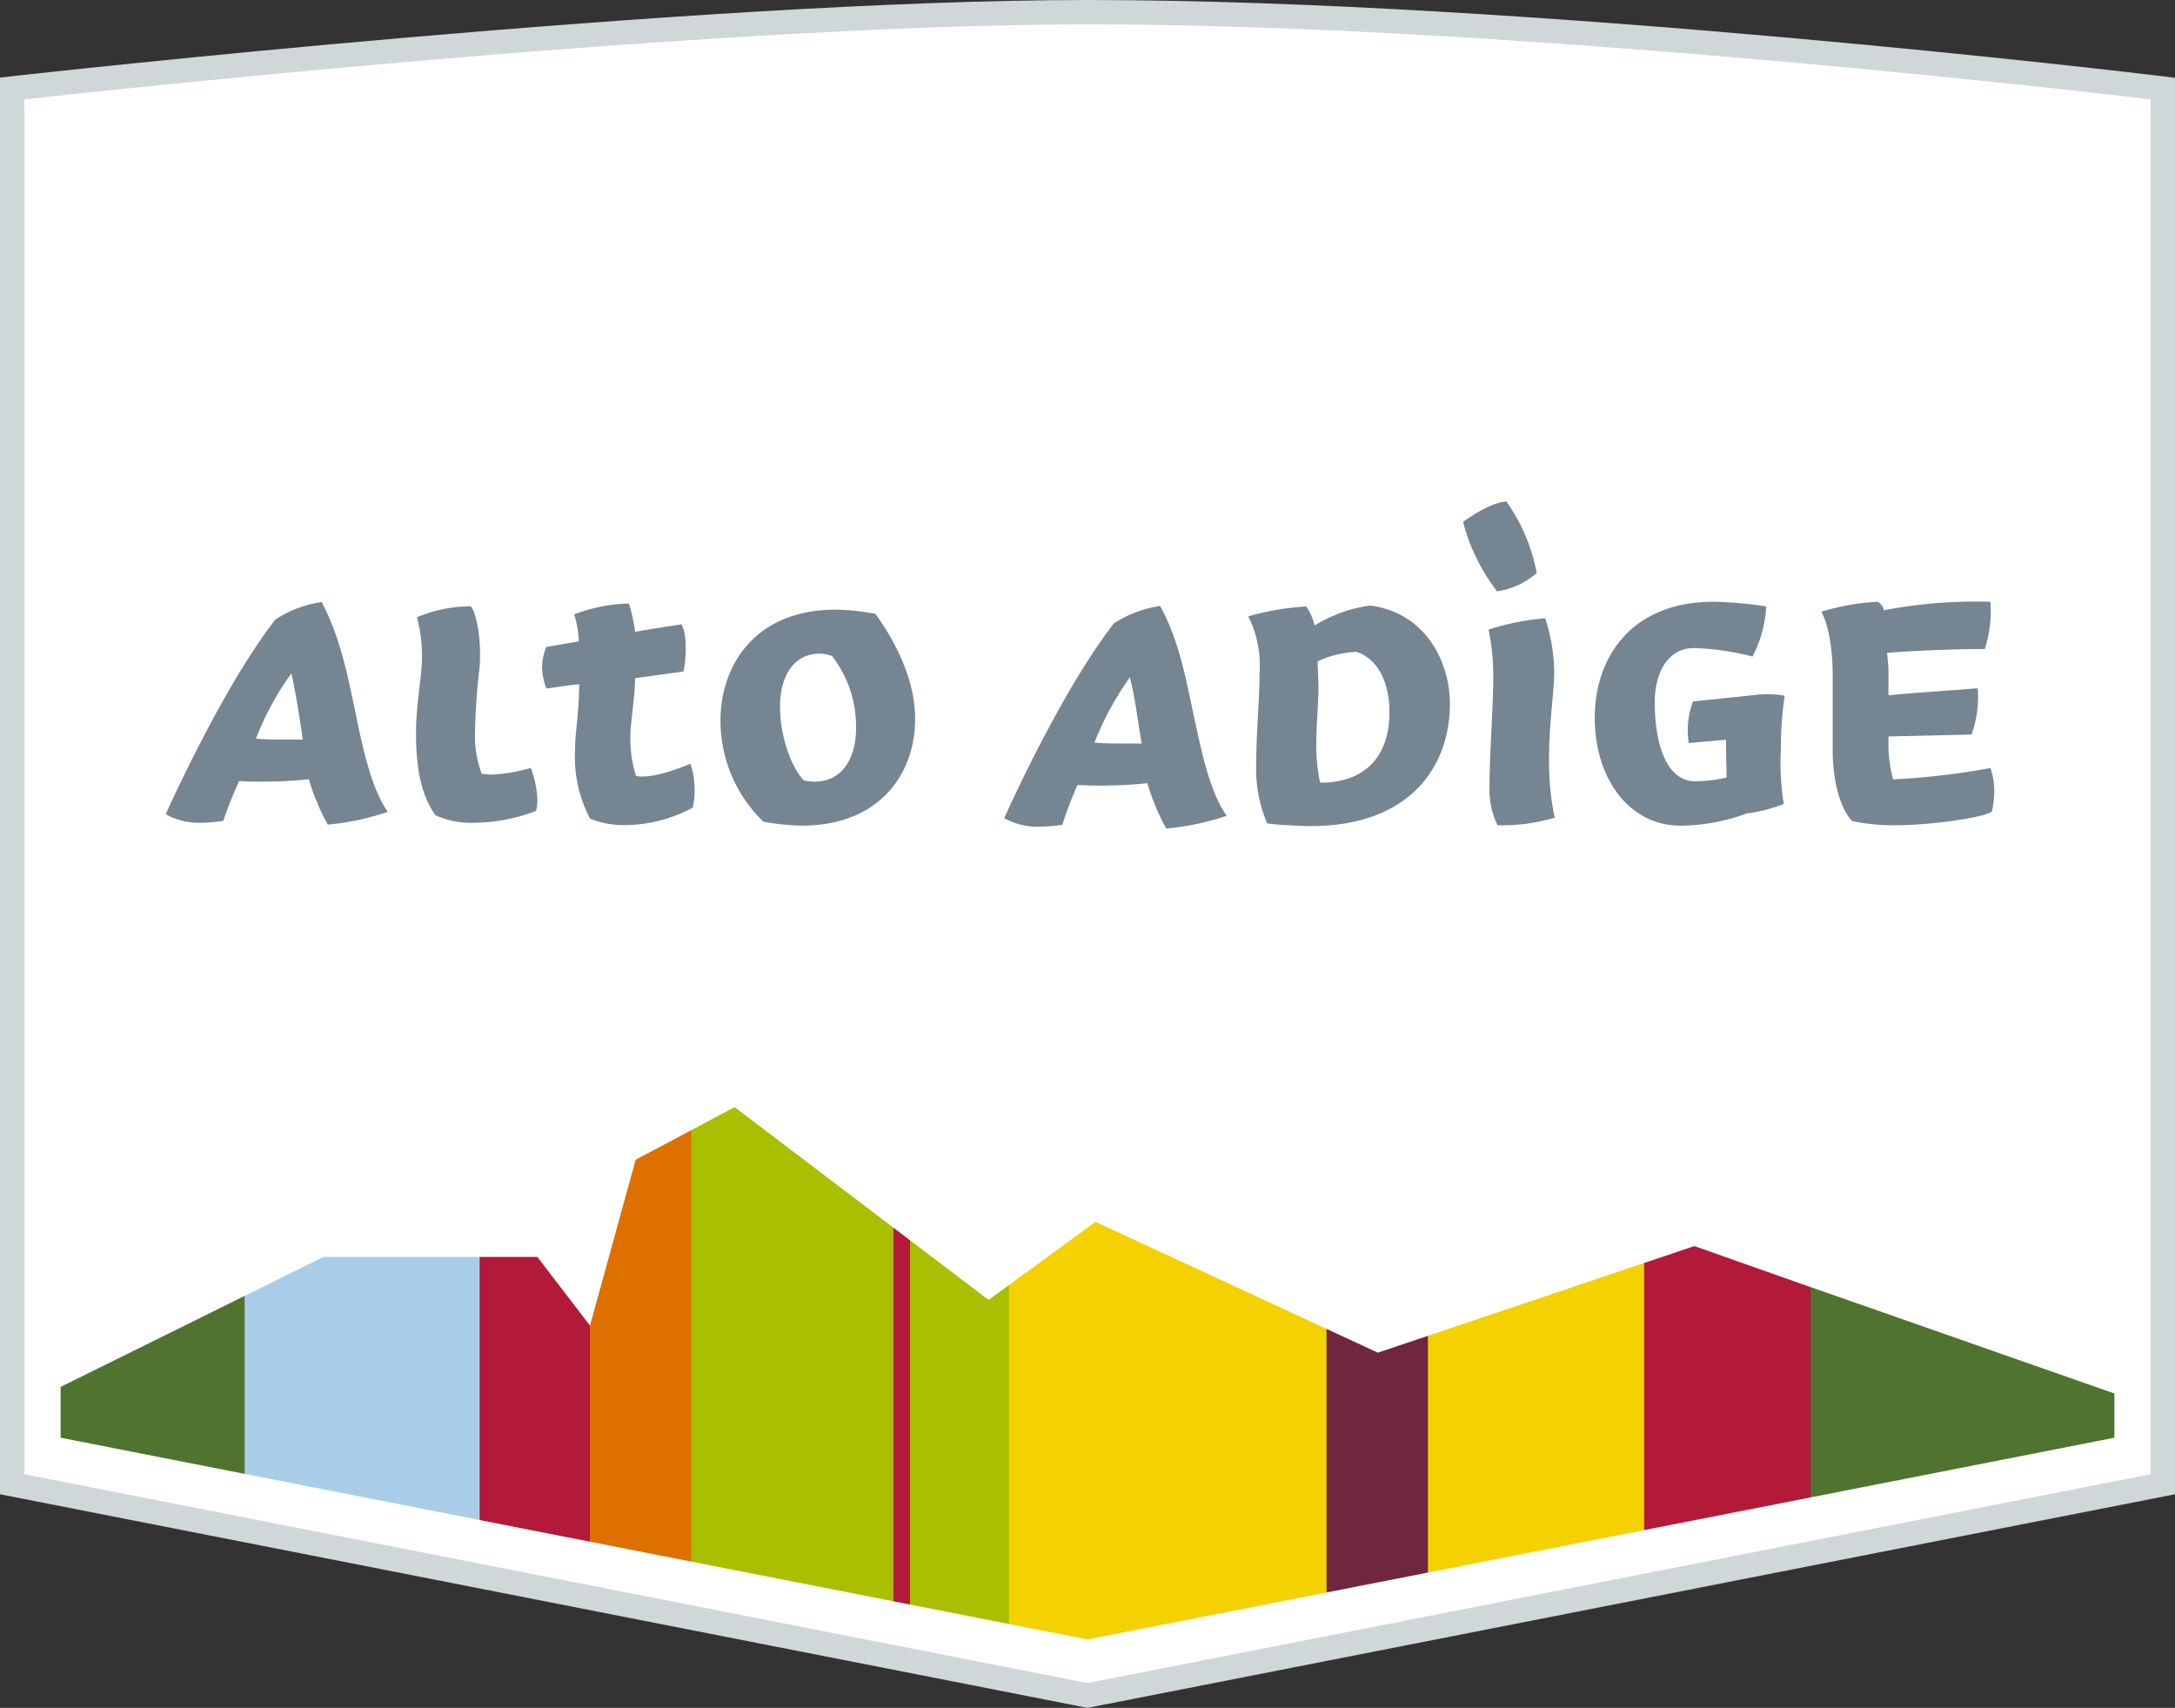
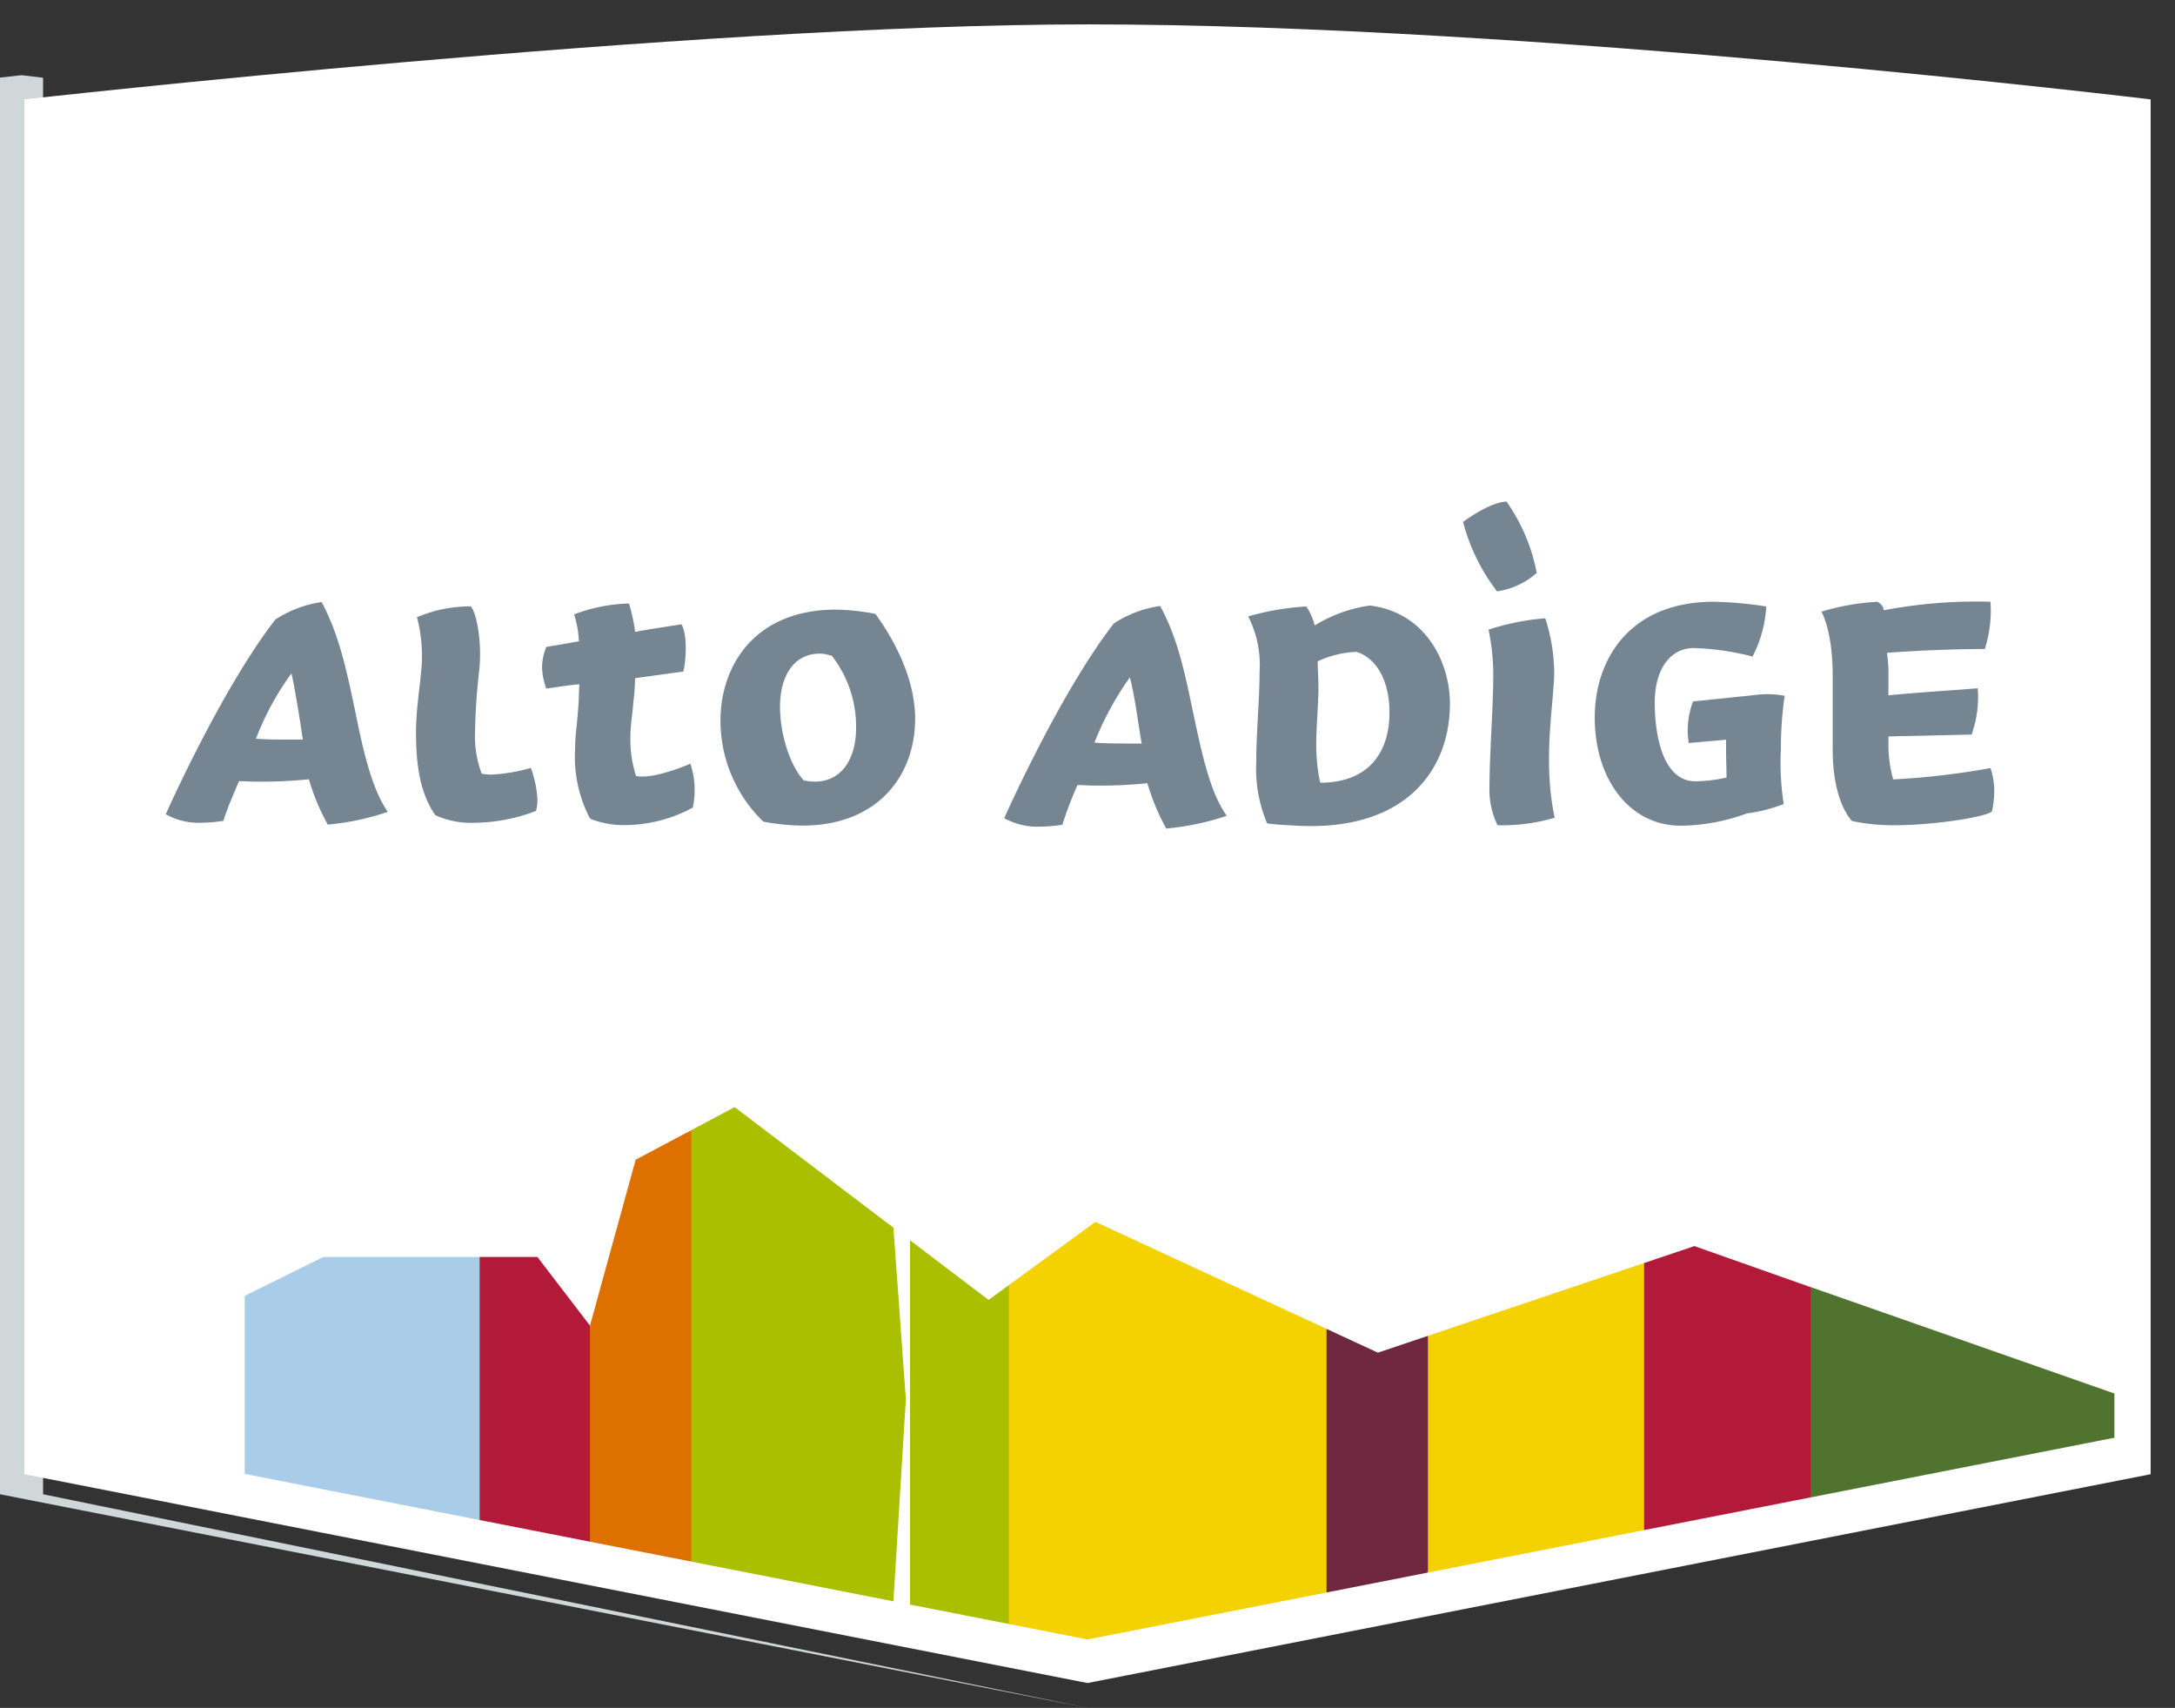
<svg xmlns="http://www.w3.org/2000/svg" viewBox="0 0 204.585 160.628">
  <rect x="0" y="0" width="204.585" height="160.628" fill="#333333" stroke="none" />
  <defs>
    <style>.cls-1{fill:#d0d7d8;}.cls-2{fill:#fff;}.cls-3{fill:#50742f;}.cls-4{fill:#a9cde9;}.cls-5{fill:#b31939;}.cls-6{fill:#de7000;}.cls-7{fill:#a9bf00;}.cls-8{fill:#f4d100;}.cls-9{fill:#6f273f;}.cls-10{fill:#758592;}</style>
  </defs>
  <title>ALTO-Badge_Outline_RGB_M</title>
  <g id="Ebene_2" data-name="Ebene 2">
    <g id="Alto_Adige" data-name="Alto Adige">
      <g id="Badge">
        <g id="Badge_Outline" data-name="Badge Outline">
-           <path id="Outline" class="cls-1" d="M0,140.538V7.298l2.036-.229C2.665,6.999,65.33,0,102.307,0,143.768,0,201.985,7.001,202.569,7.072l2.016.245V140.538L102.293,160.628Z" />
+           <path id="Outline" class="cls-1" d="M0,140.538V7.298l2.036-.229l2.016.245V140.538L102.293,160.628Z" />
          <path id="Badge-2" data-name="Badge" class="cls-2" d="M102.307,2.293c41.802,0,99.986,7.056,99.986,7.056V138.652L102.292,158.292,2.293,138.652V9.348S65.031,2.293,102.307,2.293Z" />
        </g>
        <g id="Panorama">
-           <polygon class="cls-3" points="5.701 130.441 5.701 135.219 23.016 138.621 26.367 130.25 23.016 121.878 5.701 130.441" />
          <polygon class="cls-4" points="30.413 118.219 23.016 121.878 23.016 138.621 45.116 142.961 47.87 130.941 45.116 118.219 30.413 118.219" />
          <polygon class="cls-5" points="55.495 124.676 50.547 118.219 45.116 118.219 45.116 142.961 55.495 144.999 58.274 133.344 55.495 124.676" />
          <polygon class="cls-6" points="65.031 146.872 67.638 126.582 65.031 106.291 59.792 109.074 55.494 124.676 55.494 144.999 65.031 146.872" />
          <polygon class="cls-7" points="84.037 115.466 85.206 131.606 84.037 150.604 65.031 146.873 65.031 106.291 69.1 104.125 84.037 115.466" />
-           <polygon class="cls-5" points="84.037 115.466 84.037 150.604 85.6 150.912 88.222 133.518 85.6 116.652 84.037 115.466" />
          <polygon class="cls-7" points="94.904 120.86 92.986 122.259 85.6 116.652 85.6 150.912 94.904 152.739 98.125 135.594 94.904 120.86" />
          <polygon class="cls-8" points="124.776 149.775 126.84 136.24 124.776 124.984 103.041 114.918 94.903 120.86 94.903 152.739 102.293 154.191 124.776 149.775" />
          <polygon class="cls-9" points="134.316 147.901 137.176 136.533 134.316 125.635 129.606 127.22 124.776 124.984 124.776 149.774 134.316 147.901" />
          <polygon class="cls-8" points="154.648 143.908 157.728 131.189 154.648 118.788 134.316 125.635 134.316 147.901 154.648 143.908" />
          <polygon class="cls-5" points="170.31 140.832 173.701 130.941 170.31 121.059 159.38 117.196 154.648 118.788 154.648 143.907 170.31 140.832" />
          <polygon class="cls-3" points="170.31 121.049 170.31 140.832 198.885 135.22 198.885 131.061 170.31 121.049" />
        </g>
        <g id="Alto_Adige_M" data-name="Alto Adige_M">
          <path class="cls-10" d="M24.079,69.47c.889.089,2.088.089,3.155.089h1.244c-.044-.4-.711-4.799-1.067-6.221A26.533,26.533,0,0,0,24.079,69.47Zm-8.488,7.11S20.79,64.848,25.9,58.271a10.643,10.643,0,0,1,4.355-1.644c1.644,3.066,2.355,6.444,3.155,10.265.756,3.733,1.555,7.288,3.066,9.465a24.488,24.488,0,0,1-5.644,1.2,20.826,20.826,0,0,1-1.778-4.266,43.299,43.299,0,0,1-4.933.222c-.8,0-1.067-.044-1.644-.044-.222.578-.889,1.955-1.466,3.733a14.696,14.696,0,0,1-2.578.177A6.246,6.246,0,0,1,15.591,76.58Z" />
          <path class="cls-10" d="M44.286,57.026c.533.622,1.066,3.289.8,5.955a56.953,56.953,0,0,0-.4,5.777,10.015,10.015,0,0,0,.622,4,4.147,4.147,0,0,0,1.022.089,16.288,16.288,0,0,0,3.6-.622,9.814,9.814,0,0,1,.622,3.022,3.939,3.939,0,0,1-.133,1.022,16.536,16.536,0,0,1-5.733,1.111,8.017,8.017,0,0,1-3.733-.711c-1.511-2.133-1.822-4.977-1.822-7.777,0-2.088.355-4.222.489-5.777a14.207,14.207,0,0,0-.4-5.066A13.081,13.081,0,0,1,44.286,57.026Z" />
          <path class="cls-10" d="M55.473,76.935a12.457,12.457,0,0,1-1.377-6.488c0-1.289.178-2.177.266-3.555.089-.889.089-1.733.134-2.533-.844.045-2.355.311-3.111.4a6.334,6.334,0,0,1-.4-1.955,5.31,5.31,0,0,1,.4-1.955l3.067-.533a10.105,10.105,0,0,0-.445-2.533,15.599,15.599,0,0,1,5.156-1.022,16.558,16.558,0,0,1,.577,2.666c1.689-.311,2.711-.444,4.355-.711.667,1.111.356,3.911.178,4.444l-4.533.622a22.505,22.505,0,0,1-.178,2.4c-.089,1.2-.266,2-.266,3.111a11.151,11.151,0,0,0,.533,3.689c1.689.356,5.111-1.156,5.111-1.156a7.855,7.855,0,0,1,.222,4.133,13.589,13.589,0,0,1-6.444,1.644,8.624,8.624,0,0,1-3.155-.578Z" />
          <path class="cls-10" d="M80.523,68.492a10.807,10.807,0,0,0-2.266-6.799,4.074,4.074,0,0,0-1.111-.222c-2.622,0-3.777,2.311-3.777,4.977s.978,5.6,2.222,6.933a4.021,4.021,0,0,0,1.022.133C79.323,73.514,80.523,71.158,80.523,68.492Zm-8.798,8.71a13.205,13.205,0,0,1-3.955-9.421c0-5.244,3.288-10.443,10.843-10.443a20.603,20.603,0,0,1,3.733.4c2.31,3.2,3.733,6.666,3.733,9.865,0,5.422-3.6,10.044-10.576,10.044a21.061,21.061,0,0,1-3.643-.356Z" />
          <path class="cls-10" d="M102.947,69.839c.889.089,2.089.089,3.199.089H107.39c-.356-2-.621-4.355-1.111-6.221A28.502,28.502,0,0,0,102.947,69.839ZM94.459,76.949s5.199-11.732,10.309-18.309a10.646,10.646,0,0,1,4.356-1.644c1.687,3.066,2.355,6.444,3.155,10.265.799,3.733,1.555,7.288,3.111,9.466a25.053,25.053,0,0,1-5.688,1.2,20.791,20.791,0,0,1-1.777-4.266,42.906,42.906,0,0,1-4.933.222c-.755,0-1.021-.045-1.644-.045a36.976,36.976,0,0,0-1.422,3.733,15.376,15.376,0,0,1-2.621.178A6.479,6.479,0,0,1,94.459,76.949Z" />
          <path class="cls-10" d="M124.254,73.616c4.577-.044,6.443-2.933,6.443-6.621,0-2.8-1.111-5.066-3.111-5.688a9.644,9.644,0,0,0-3.643.889c0,.844.133,2.444.044,3.511-.044,1.378-.176,2.844-.176,4.31a16.933,16.933,0,0,0,.354,3.555Zm-.579-14.798a13.377,13.377,0,0,1,5.199-1.867c5.243.667,7.509,5.333,7.509,9.243,0,6.222-4.177,11.999-14.351,11.465-.756-.044-2.045-.088-2.845-.222a13.157,13.157,0,0,1-1.022-5.732c0-2.844.311-5.777.311-8.443a10.144,10.144,0,0,0-1.066-5.288,24.608,24.608,0,0,1,5.466-.933,5.312,5.312,0,0,1,.755,1.689Z" />
          <path class="cls-10" d="M140.861,77.615a7.685,7.685,0,0,1-.756-3.688c0-3.066.356-7.377.356-10.488a21.227,21.227,0,0,0-.445-4.221,23.002,23.002,0,0,1,5.333-1.067,16.905,16.905,0,0,1,.843,5.111c-.044,3.066-1.11,8.266.046,13.643A17.25,17.25,0,0,1,140.861,77.615Zm.844-30.44c-1.6.044-4.087,1.911-4.087,1.911a18.226,18.226,0,0,0,3.198,6.532,7.192,7.192,0,0,0,3.732-1.733A17.154,17.154,0,0,0,141.704,47.175Z" />
          <path class="cls-10" d="M158.849,69.883a7.638,7.638,0,0,1,.4-3.911l5.999-.622a8.704,8.704,0,0,1,2.621.089,34.257,34.257,0,0,0-.355,5.021,24.886,24.886,0,0,0,.267,5.155,14.443,14.443,0,0,1-3.467.889,18.494,18.494,0,0,1-6.221,1.155c-4.799,0-8.088-4.355-8.088-10.176,0-5.422,3.243-10.887,11.198-10.887a36.2,36.2,0,0,1,4.933.444,11.566,11.566,0,0,1-1.289,4.71,24.706,24.706,0,0,0-5.511-.8c-2.355,0-3.687,2.177-3.687,5.11,0,3.422.889,7.422,3.821,7.422a13.746,13.746,0,0,0,2.933-.356c0-.756-.045-1.6-.045-2.755v-.8Z" />
          <path class="cls-10" d="M172.386,63.529c0-4.266-1.065-5.999-1.065-5.999a22.244,22.244,0,0,1,5.288-.933s.576.311.576.8a46.488,46.488,0,0,1,10.043-.8,11.849,11.849,0,0,1-.533,4.444c-4.622,0-9.198.356-9.198.356s.133,1.111.133,1.644v2.355c2.666-.267,5.777-.444,8.399-.666a10.486,10.486,0,0,1-.579,4.355l-7.82.178V70.15a12.192,12.192,0,0,0,.445,3.155,71.431,71.431,0,0,0,9.153-1.066,6.873,6.873,0,0,1,.356,2.133,8.993,8.993,0,0,1-.222,1.955c-.666.533-5.511,1.289-9.199,1.289a18.437,18.437,0,0,1-3.955-.4s-1.822-1.689-1.822-6.755Z" />
        </g>
      </g>
    </g>
  </g>
</svg>